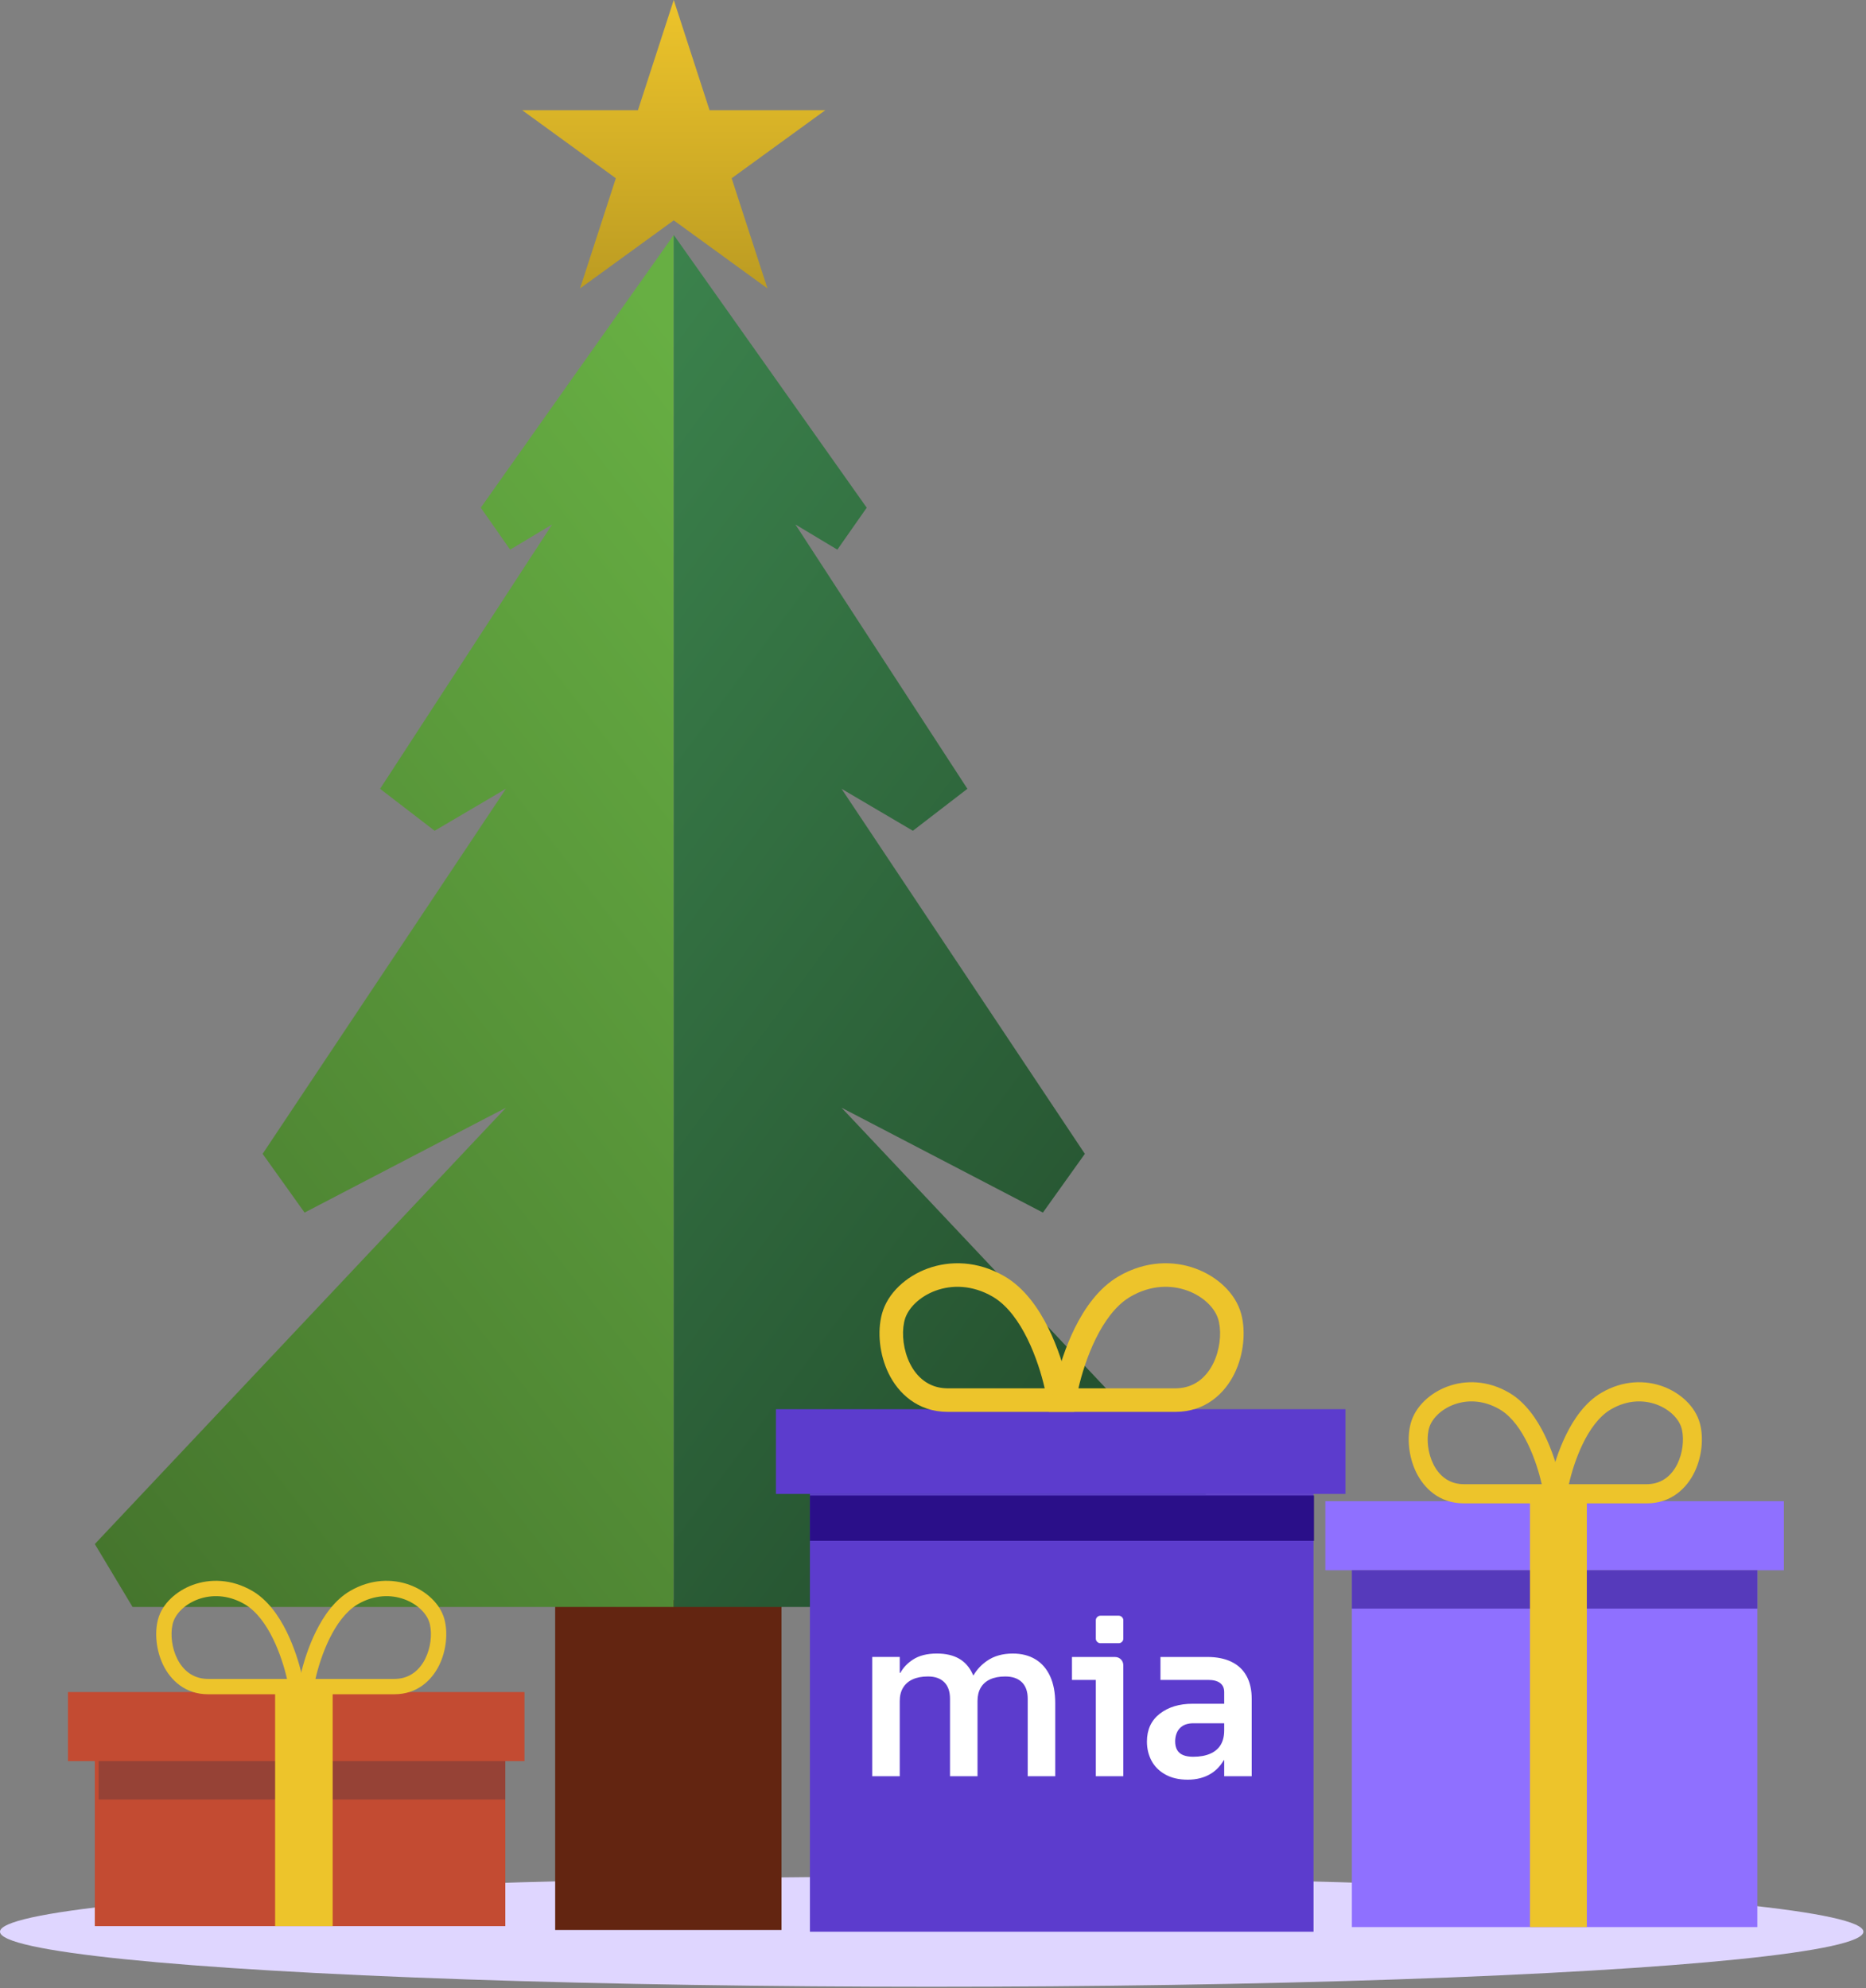
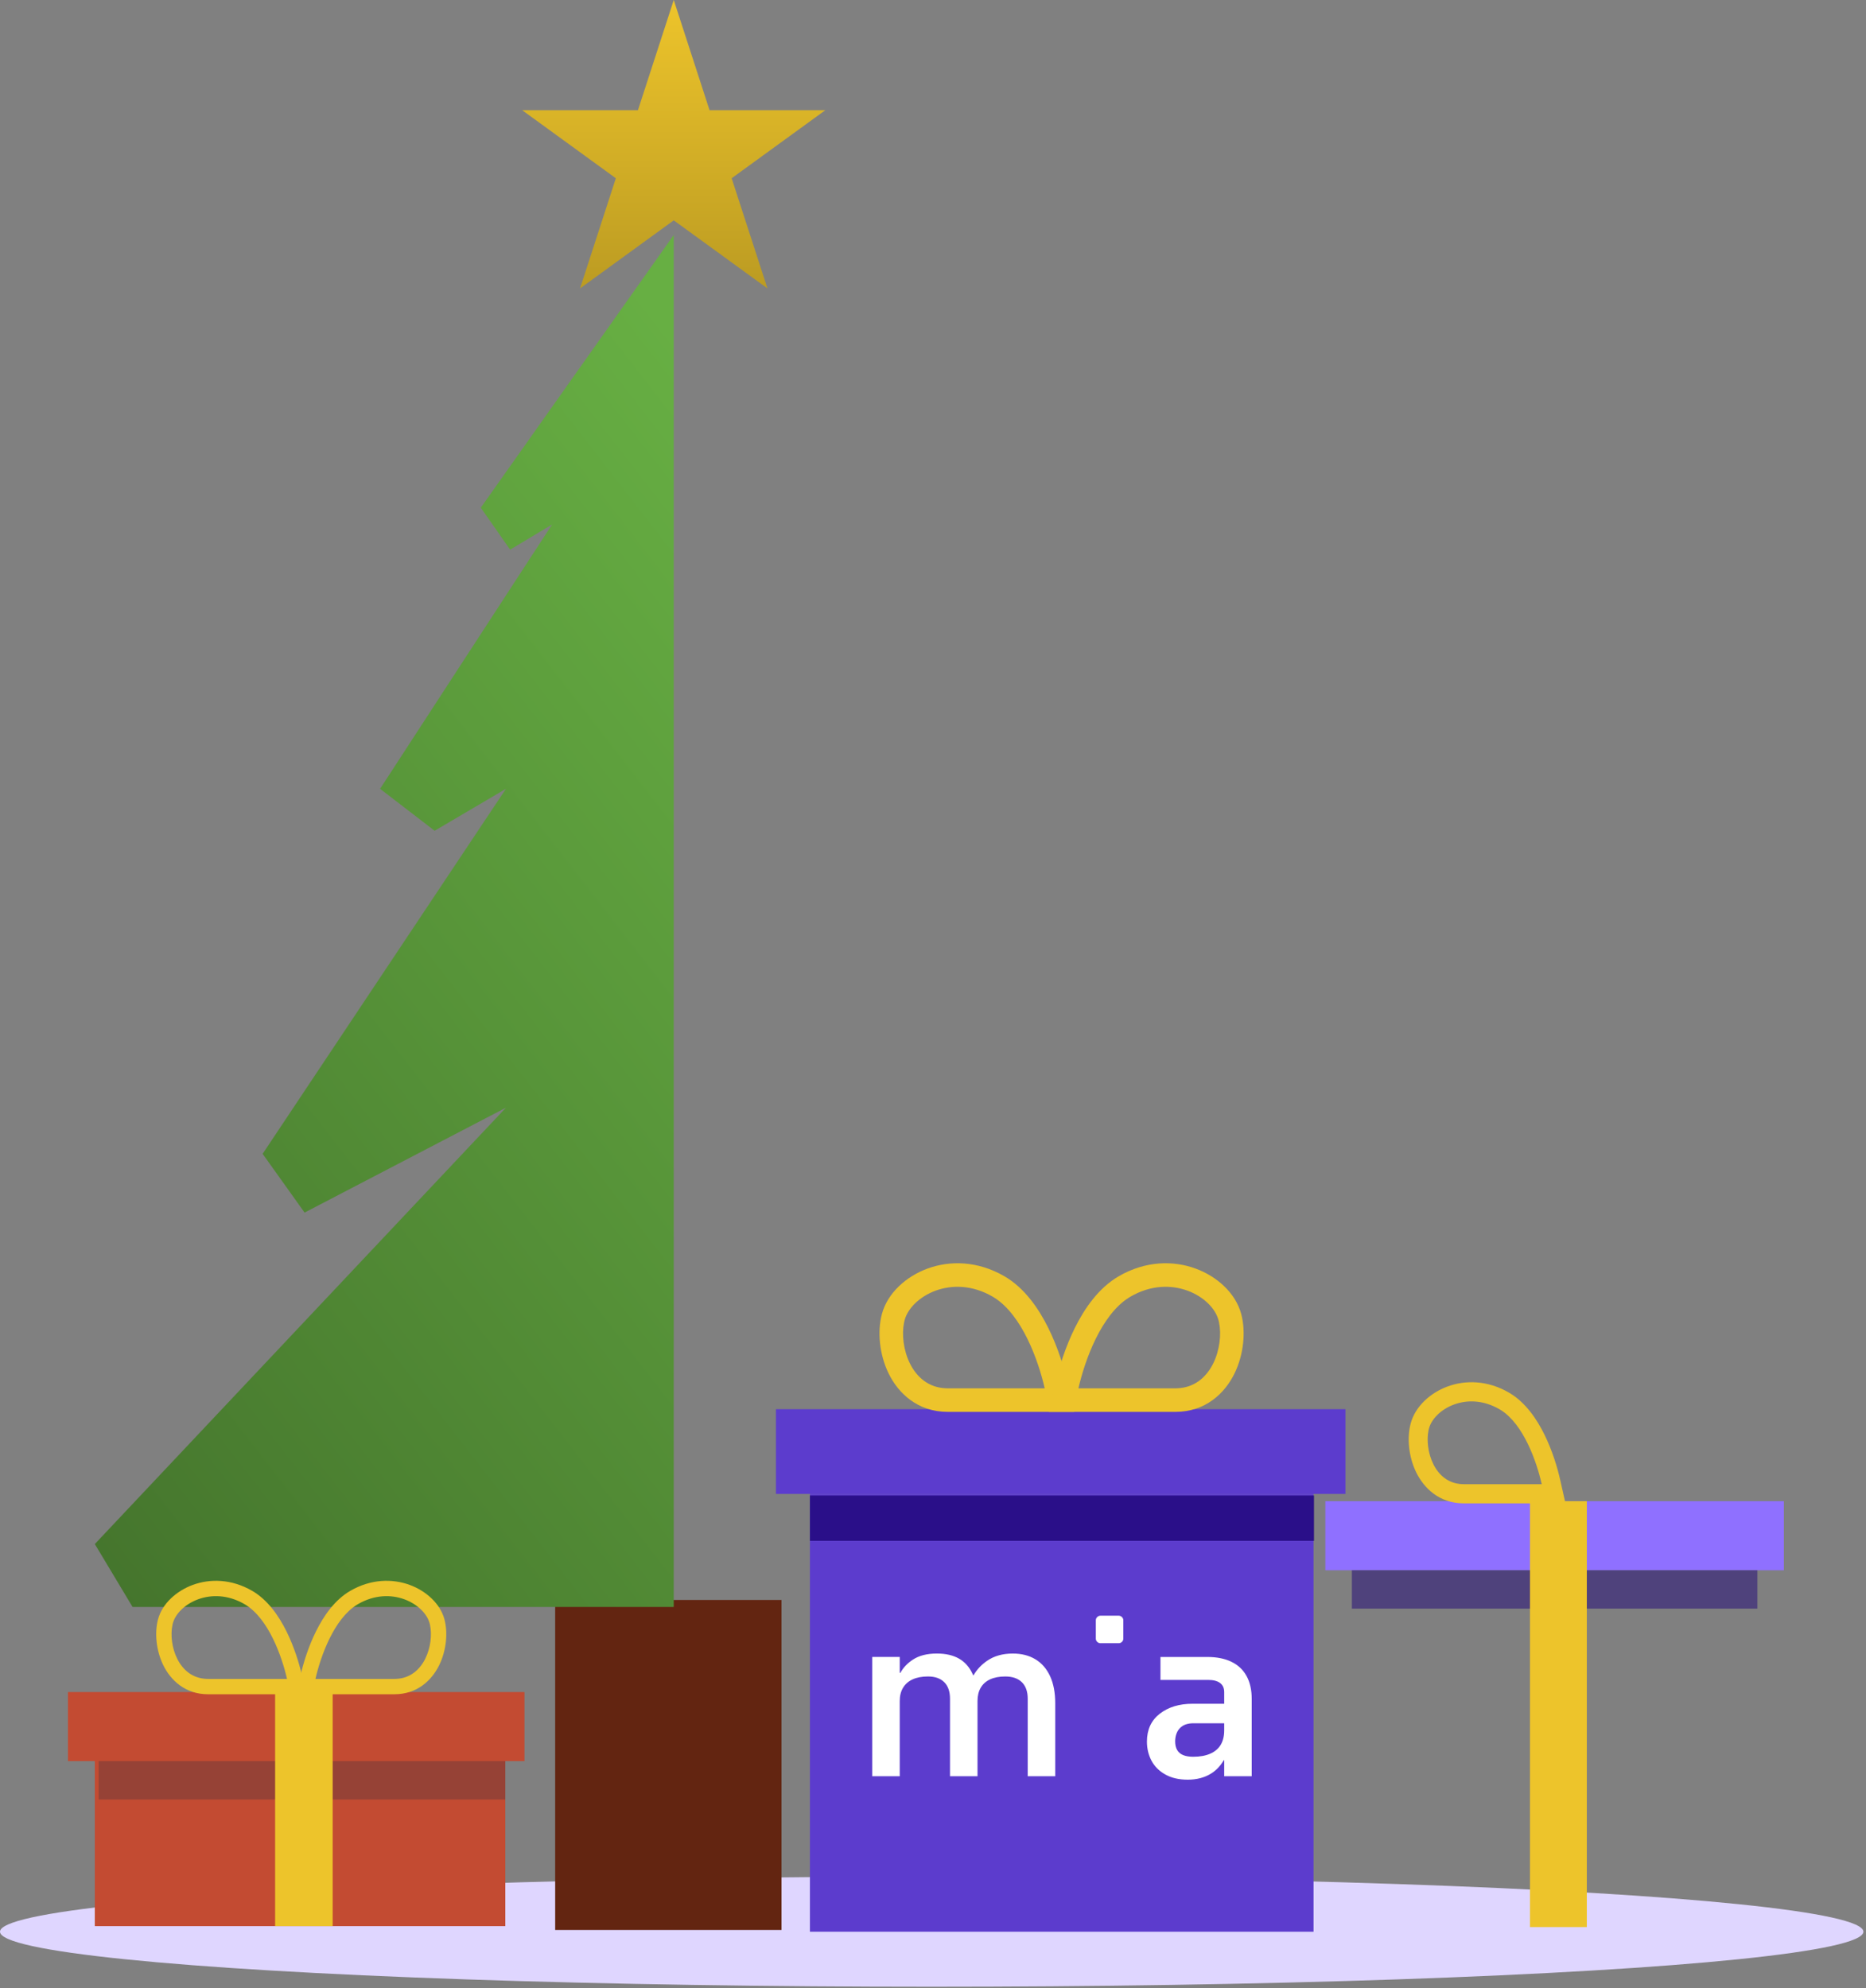
<svg xmlns="http://www.w3.org/2000/svg" width="414" height="441" viewBox="0 0 414 441" fill="none">
  <rect x="0" y="0" width="414" height="441" fill="#808080" stroke="none" />
  <ellipse cx="206.713" cy="428.507" rx="206.713" ry="12.211" fill="#DFD6FF" />
  <rect x="123.172" y="354.921" width="50.217" height="73.197" fill="#632511" />
  <path d="M149.48 356.475V52.121L106.666 112.619L113.181 121.927L122.488 116.342L84.328 174.979L96.427 184.287L112.25 174.979L58.267 255.954L67.574 268.985L112.25 245.716L21.037 342.513L29.414 356.475H149.48Z" fill="url(#paint0_linear_4104_1732)" />
-   <path d="M149.479 356.475V52.121L192.293 112.619L185.778 121.927L176.471 116.342L214.631 174.979L202.532 184.287L186.709 174.979L240.692 255.954L231.385 268.985L186.709 245.716L277.922 342.513L269.545 356.475H149.479Z" fill="url(#paint1_linear_4104_1732)" />
  <path d="M149.481 0L157.421 24.439H183.118L162.329 39.543L170.27 63.982L149.481 48.878L128.692 63.982L136.632 39.543L115.843 24.439H141.54L149.481 0Z" fill="url(#paint2_linear_4104_1732)" />
  <rect x="21.037" y="389.816" width="91.071" height="37.45" fill="#C34B32" />
  <rect x="15.079" y="375.346" width="101.284" height="15.32" fill="#C34B32" />
  <rect x="21.888" y="390.668" width="90.219" height="8.511" fill="#2E2E40" fill-opacity="0.3" />
  <rect x="61.04" y="375.346" width="12.767" height="51.919" fill="#EDC42B" />
  <path d="M42.785 351.57C46.589 350.178 51.332 350.226 55.935 352.883C59.424 354.898 61.869 358.483 63.537 361.834C65.245 365.265 66.371 368.925 66.996 371.672L67.944 375.833H46.147C41.099 375.833 37.85 372.726 36.205 369.342C34.632 366.103 34.265 362.179 35.062 359.206C35.997 355.714 39.16 352.897 42.785 351.57ZM54.233 355.832C46.862 351.576 39.49 355.832 38.35 360.087L38.252 360.497C37.362 364.77 39.48 372.185 45.831 372.423L46.147 372.429H63.677C62.531 367.395 59.584 359.13 54.477 355.978L54.233 355.832Z" fill="#EDC42B" />
  <path d="M90.882 351.57C87.078 350.178 82.335 350.226 77.732 352.883C74.243 354.898 71.798 358.483 70.13 361.834C68.422 365.265 67.296 368.925 66.671 371.672L65.723 375.833H87.52C92.569 375.833 95.817 372.726 97.462 369.342C99.035 366.103 99.402 362.179 98.605 359.206C97.67 355.714 94.507 352.897 90.882 351.57ZM79.434 355.832C86.805 351.576 94.177 355.832 95.317 360.087L95.415 360.497C96.305 364.77 94.187 372.185 87.836 372.423L87.52 372.429H69.99C71.136 367.395 74.083 359.13 79.19 355.978L79.434 355.832Z" fill="#EDC42B" />
-   <rect x="299.934" y="348.324" width="89.959" height="79.155" fill="#8F70FF" />
  <rect x="294.048" y="333.004" width="101.73" height="15.32" fill="#8F70FF" />
  <rect x="299.934" y="348.324" width="89.959" height="8.511" fill="#1E0478" fill-opacity="0.5" />
  <rect x="339.448" y="333.004" width="12.611" height="94.475" fill="#EDC42B" />
  <path d="M321.127 307.572C325.107 306.098 330.052 306.157 334.826 308.947C338.485 311.086 340.993 314.849 342.668 318.255C344.392 321.762 345.524 325.49 346.152 328.285L347.322 333.485H324.737C319.344 333.485 315.885 330.107 314.16 326.514C312.524 323.104 312.132 318.971 312.975 315.787C313.989 311.954 317.369 308.965 321.127 307.572ZM332.724 312.633C325.443 308.377 318.161 312.633 317.035 316.888L316.939 317.298C316.059 321.571 318.152 328.986 324.425 329.224L324.737 329.23H342.054C340.921 324.196 338.01 315.931 332.965 312.779L332.724 312.633Z" fill="#EDC42B" />
-   <path d="M369.007 307.572C365.027 306.098 360.081 306.157 355.308 308.947C351.649 311.086 349.141 314.849 347.466 318.255C345.741 321.762 344.61 325.49 343.982 328.285L342.812 333.485H365.397C370.79 333.485 374.249 330.107 375.973 326.514C377.61 323.104 378.001 318.971 377.159 315.787C376.144 311.954 372.765 308.965 369.007 307.572ZM357.41 312.633C364.691 308.377 371.972 312.633 373.099 316.888L373.195 317.298C374.075 321.571 371.982 328.986 365.709 329.224L365.397 329.23H348.08C349.213 324.196 352.124 315.931 357.168 312.779L357.41 312.633Z" fill="#EDC42B" />
  <rect x="179.696" y="331.394" width="111.733" height="97.114" fill="#5C3CCD" />
  <rect x="172.156" y="312.597" width="126.352" height="18.796" fill="#5C3CCD" />
  <rect x="179.696" y="331.747" width="111.839" height="10.053" fill="#1E0478" fill-opacity="0.8" />
  <path d="M205.79 281.401C210.734 279.591 216.876 279.664 222.805 283.087C227.349 285.711 230.464 290.328 232.545 294.507C234.687 298.81 236.092 303.384 236.872 306.812L238.326 313.193H210.274C203.576 313.193 199.279 309.048 197.138 304.64C195.105 300.456 194.619 295.385 195.665 291.479C196.925 286.776 201.122 283.109 205.79 281.401ZM220.194 287.609C211.151 282.388 202.107 287.609 200.708 292.83L200.589 293.333C199.496 298.576 202.095 307.672 209.887 307.964L210.274 307.971H231.782C230.375 301.795 226.759 291.656 220.494 287.788L220.194 287.609Z" fill="#EDC42B" />
  <path d="M265.258 281.401C260.314 279.591 254.172 279.664 248.243 283.087C243.698 285.711 240.584 290.328 238.503 294.507C236.361 298.81 234.956 303.384 234.175 306.812L232.722 313.193H260.774C267.472 313.193 271.769 309.048 273.91 304.64C275.943 300.456 276.429 295.385 275.383 291.479C274.123 286.776 269.926 283.109 265.258 281.401ZM250.853 287.609C259.897 282.388 268.941 287.609 270.34 292.83L270.459 293.333C271.552 298.576 268.953 307.672 261.161 307.964L260.774 307.971H239.266C240.673 301.795 244.289 291.656 250.554 287.788L250.853 287.609Z" fill="#EDC42B" />
  <g clip-path="url(#clip0_4104_1732)">
    <g clip-path="url(#clip1_4104_1732)">
-       <path d="M243.122 394.018H249.226V369.445C249.226 368.904 249.047 368.452 248.692 368.098C248.338 367.743 247.886 367.565 247.345 367.565H237.832V372.652H243.124V394.021L243.122 394.018Z" fill="white" />
      <path d="M244.14 364.51H248.211C248.482 364.51 248.721 364.408 248.923 364.206C249.125 364.003 249.228 363.764 249.228 363.494V359.423C249.228 359.152 249.125 358.913 248.923 358.711C248.721 358.509 248.482 358.406 248.211 358.406H244.14C243.87 358.406 243.631 358.509 243.429 358.711C243.226 358.913 243.124 359.152 243.124 359.423V363.494C243.124 363.764 243.226 364.003 243.429 364.206C243.631 364.408 243.87 364.51 244.14 364.51Z" fill="white" />
      <path d="M205.889 371.887C207.449 371.887 208.652 372.313 209.5 373.158C210.349 374.007 210.772 375.228 210.772 376.822V394.018H216.876V377.332C216.876 376.179 217.112 375.194 217.587 374.382C218.063 373.568 218.756 372.951 219.673 372.526C220.589 372.103 221.708 371.89 223.029 371.89C224.624 371.89 225.853 372.315 226.717 373.161C227.581 374.009 228.014 375.231 228.014 376.825V394.02H234.118V377.841C234.118 375.467 233.737 373.458 232.973 371.814C232.209 370.17 231.124 368.922 229.716 368.074C228.308 367.225 226.638 366.803 224.705 366.803C222.467 366.803 220.566 367.336 219.008 368.405C217.742 369.271 216.736 370.351 215.983 371.633L215.904 371.619C215.877 371.556 215.854 371.493 215.828 371.43C215.132 369.87 214.123 368.709 212.799 367.945C211.476 367.181 209.831 366.8 207.864 366.8C205.692 366.8 203.922 367.249 202.548 368.147C201.298 368.964 200.374 369.946 199.769 371.086L199.622 371.063V367.559H193.519V394.015H199.622V377.329C199.622 376.176 199.869 375.191 200.36 374.38C200.852 373.566 201.563 372.948 202.496 372.523C203.428 372.1 204.557 371.887 205.879 371.887H205.889Z" fill="white" />
      <path d="M276.567 371.786C275.803 370.397 274.684 369.343 273.21 368.632C271.734 367.92 269.962 367.563 267.895 367.563H257.465V372.65H268.047C269.2 372.65 270.082 372.879 270.692 373.336C271.301 373.793 271.608 374.462 271.608 375.345V377.94H264.588C261.638 377.94 259.212 378.678 257.313 380.154C255.414 381.63 254.463 383.689 254.463 386.337C254.463 387.863 254.794 389.262 255.456 390.534C256.118 391.805 257.134 392.832 258.508 393.612C259.881 394.392 261.552 394.781 263.519 394.781C265.486 394.781 267.241 394.331 268.682 393.433C269.854 392.703 270.797 391.705 271.522 390.447L271.608 390.46V394.016H277.712V376.871C277.712 374.87 277.331 373.175 276.567 371.783V371.786ZM268.53 389.008C267.495 389.465 266.232 389.696 264.74 389.696C263.858 389.696 263.12 389.578 262.526 389.339C261.933 389.102 261.483 388.729 261.179 388.22C260.874 387.71 260.722 387.048 260.722 386.237C260.756 384.981 261.121 384.007 261.814 383.311C262.508 382.615 263.485 382.268 264.74 382.268H271.608V383.844C271.608 385.1 271.354 386.158 270.844 387.025C270.334 387.889 269.562 388.551 268.53 389.008Z" fill="white" />
    </g>
  </g>
  <defs>
    <linearGradient id="paint0_linear_4104_1732" x1="141.046" y1="62.558" x2="-233.45" y2="352.792" gradientUnits="userSpaceOnUse">
      <stop stop-color="#67AF43" />
      <stop offset="1" stop-color="#2B491C" />
    </linearGradient>
    <linearGradient id="paint1_linear_4104_1732" x1="139.343" y1="71.069" x2="519.372" y2="352.792" gradientUnits="userSpaceOnUse">
      <stop stop-color="#3B824C" />
      <stop offset="1" stop-color="#0D1C10" />
    </linearGradient>
    <linearGradient id="paint2_linear_4104_1732" x1="149.481" y1="0" x2="149.558" y2="132.776" gradientUnits="userSpaceOnUse">
      <stop stop-color="#EDC42B" />
      <stop offset="1" stop-color="#877018" />
    </linearGradient>
    <clipPath id="clip0_4104_1732">
      <rect width="84.193" height="42.097" fill="white" transform="translate(193.519 355.622)" />
    </clipPath>
    <clipPath id="clip1_4104_1732">
      <rect width="84.193" height="36.373" fill="white" transform="translate(193.519 358.406)" />
    </clipPath>
  </defs>
</svg>